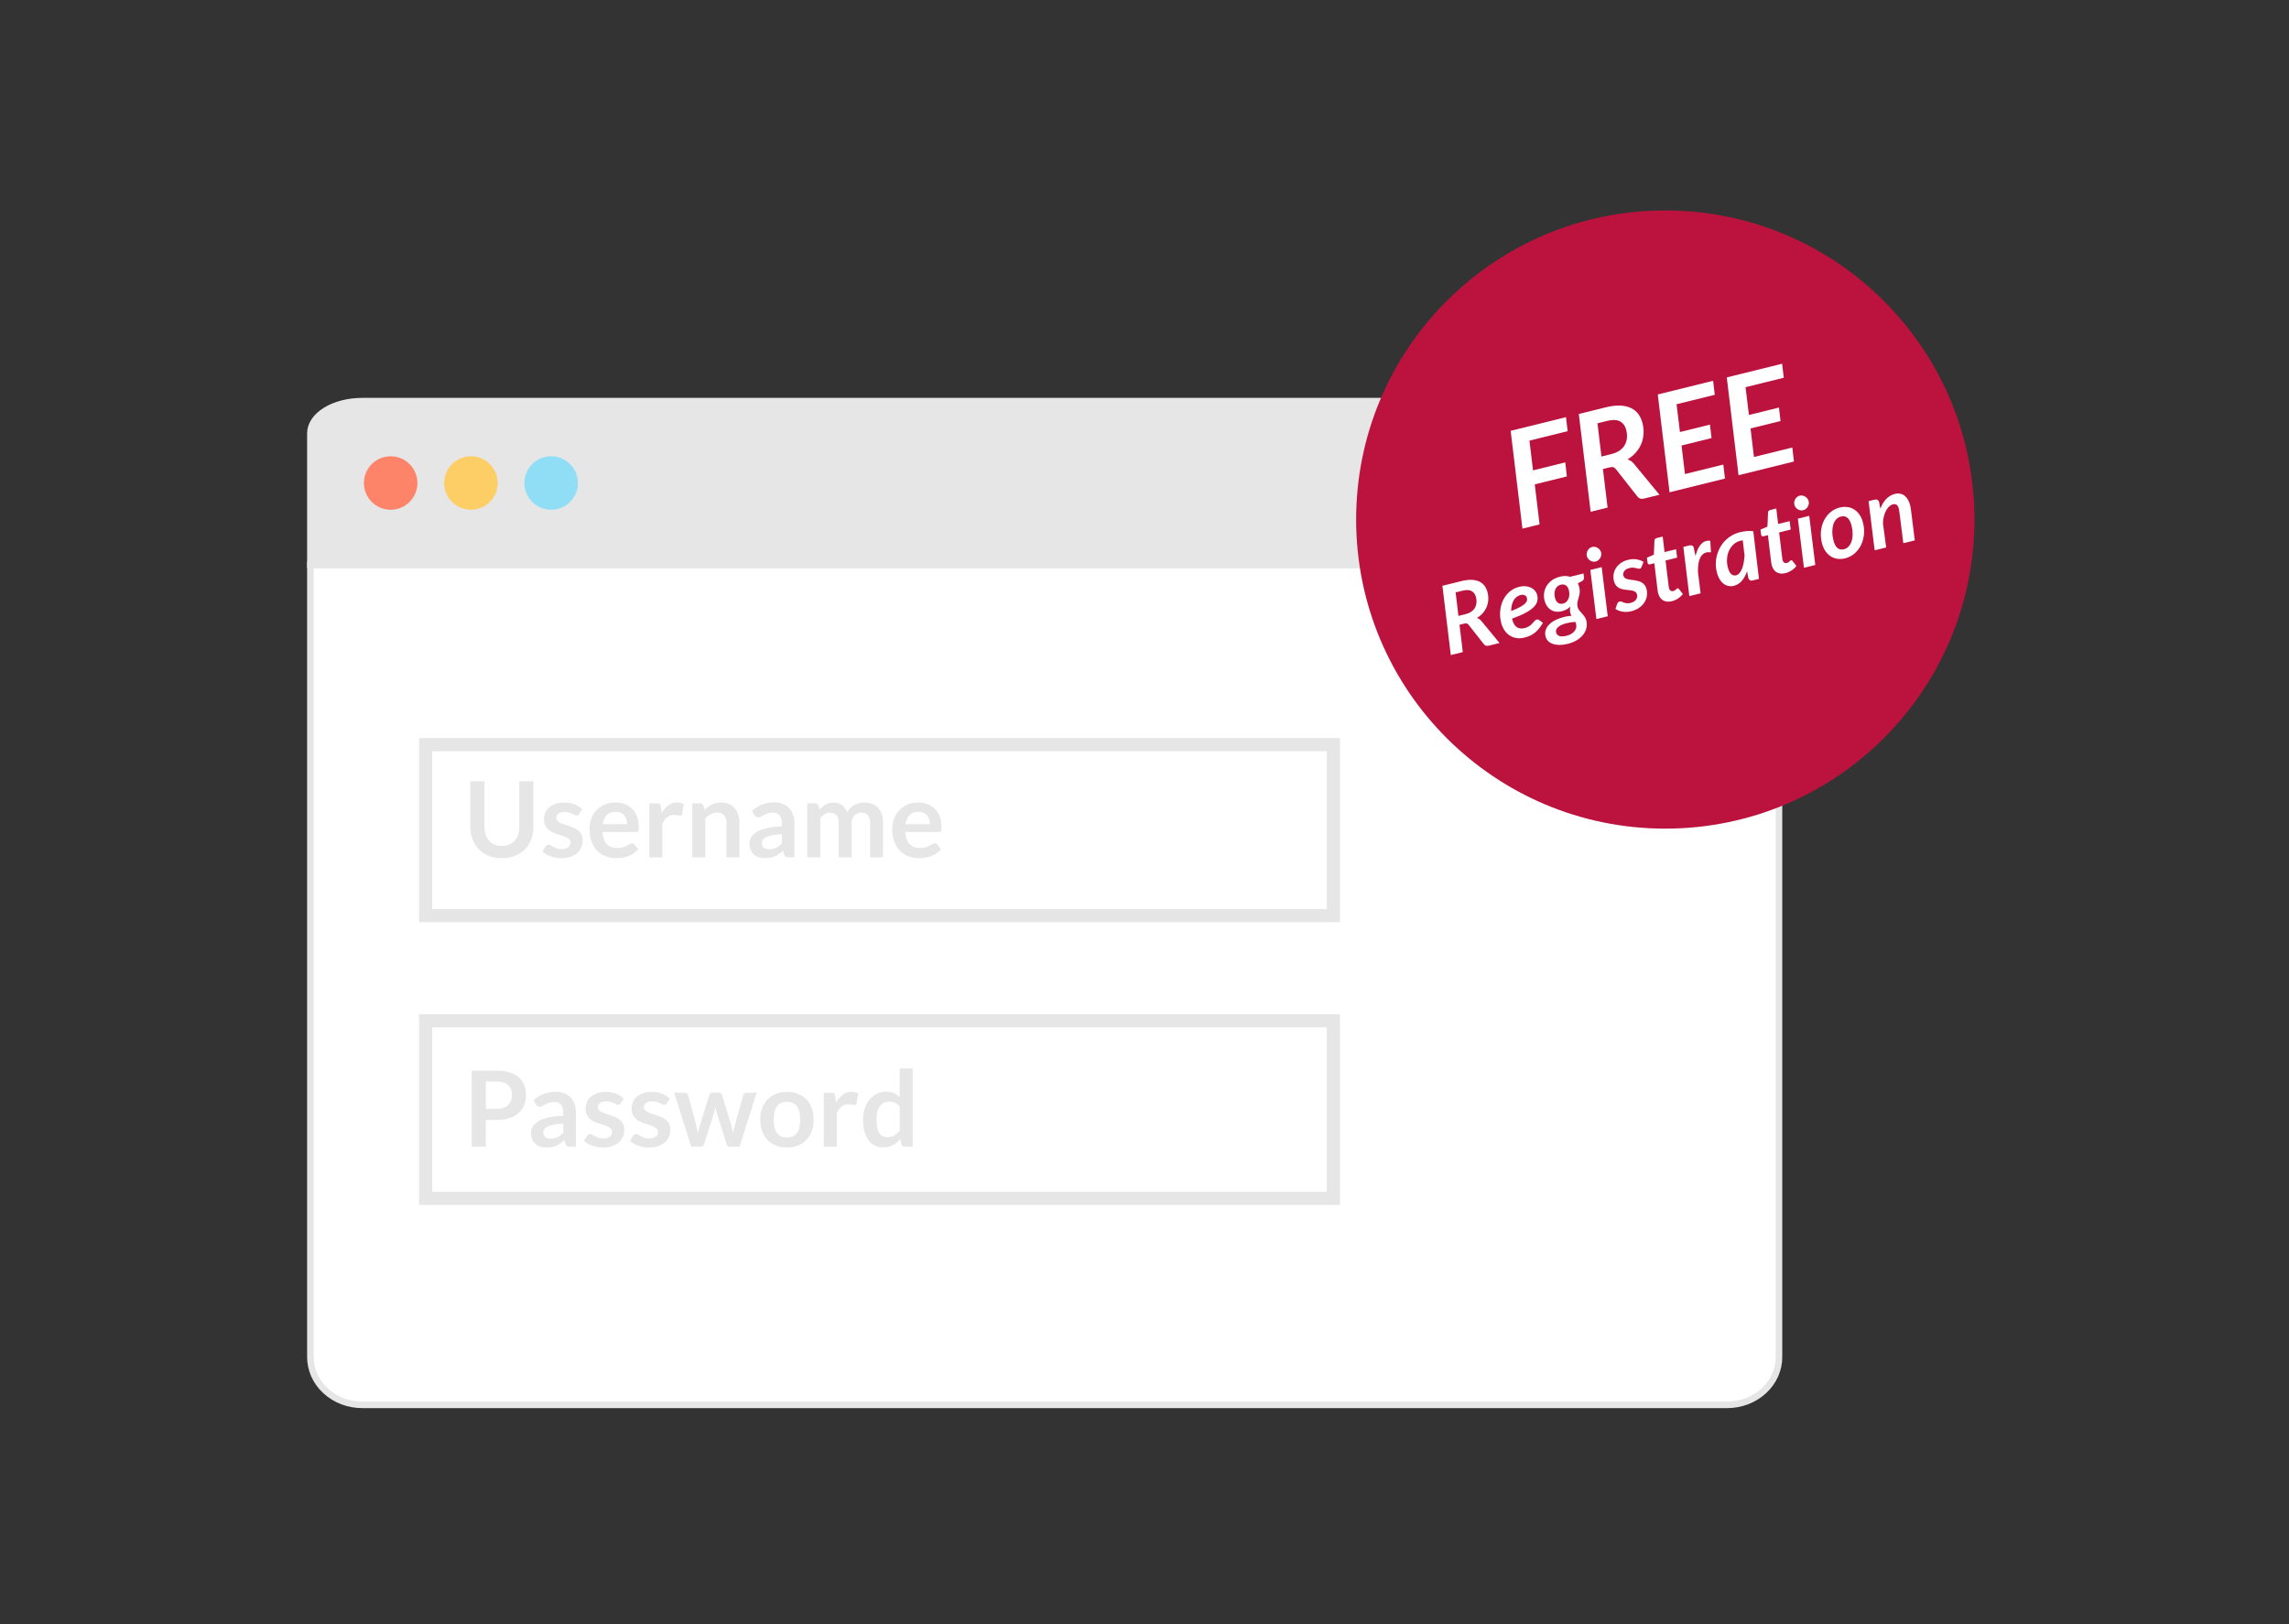
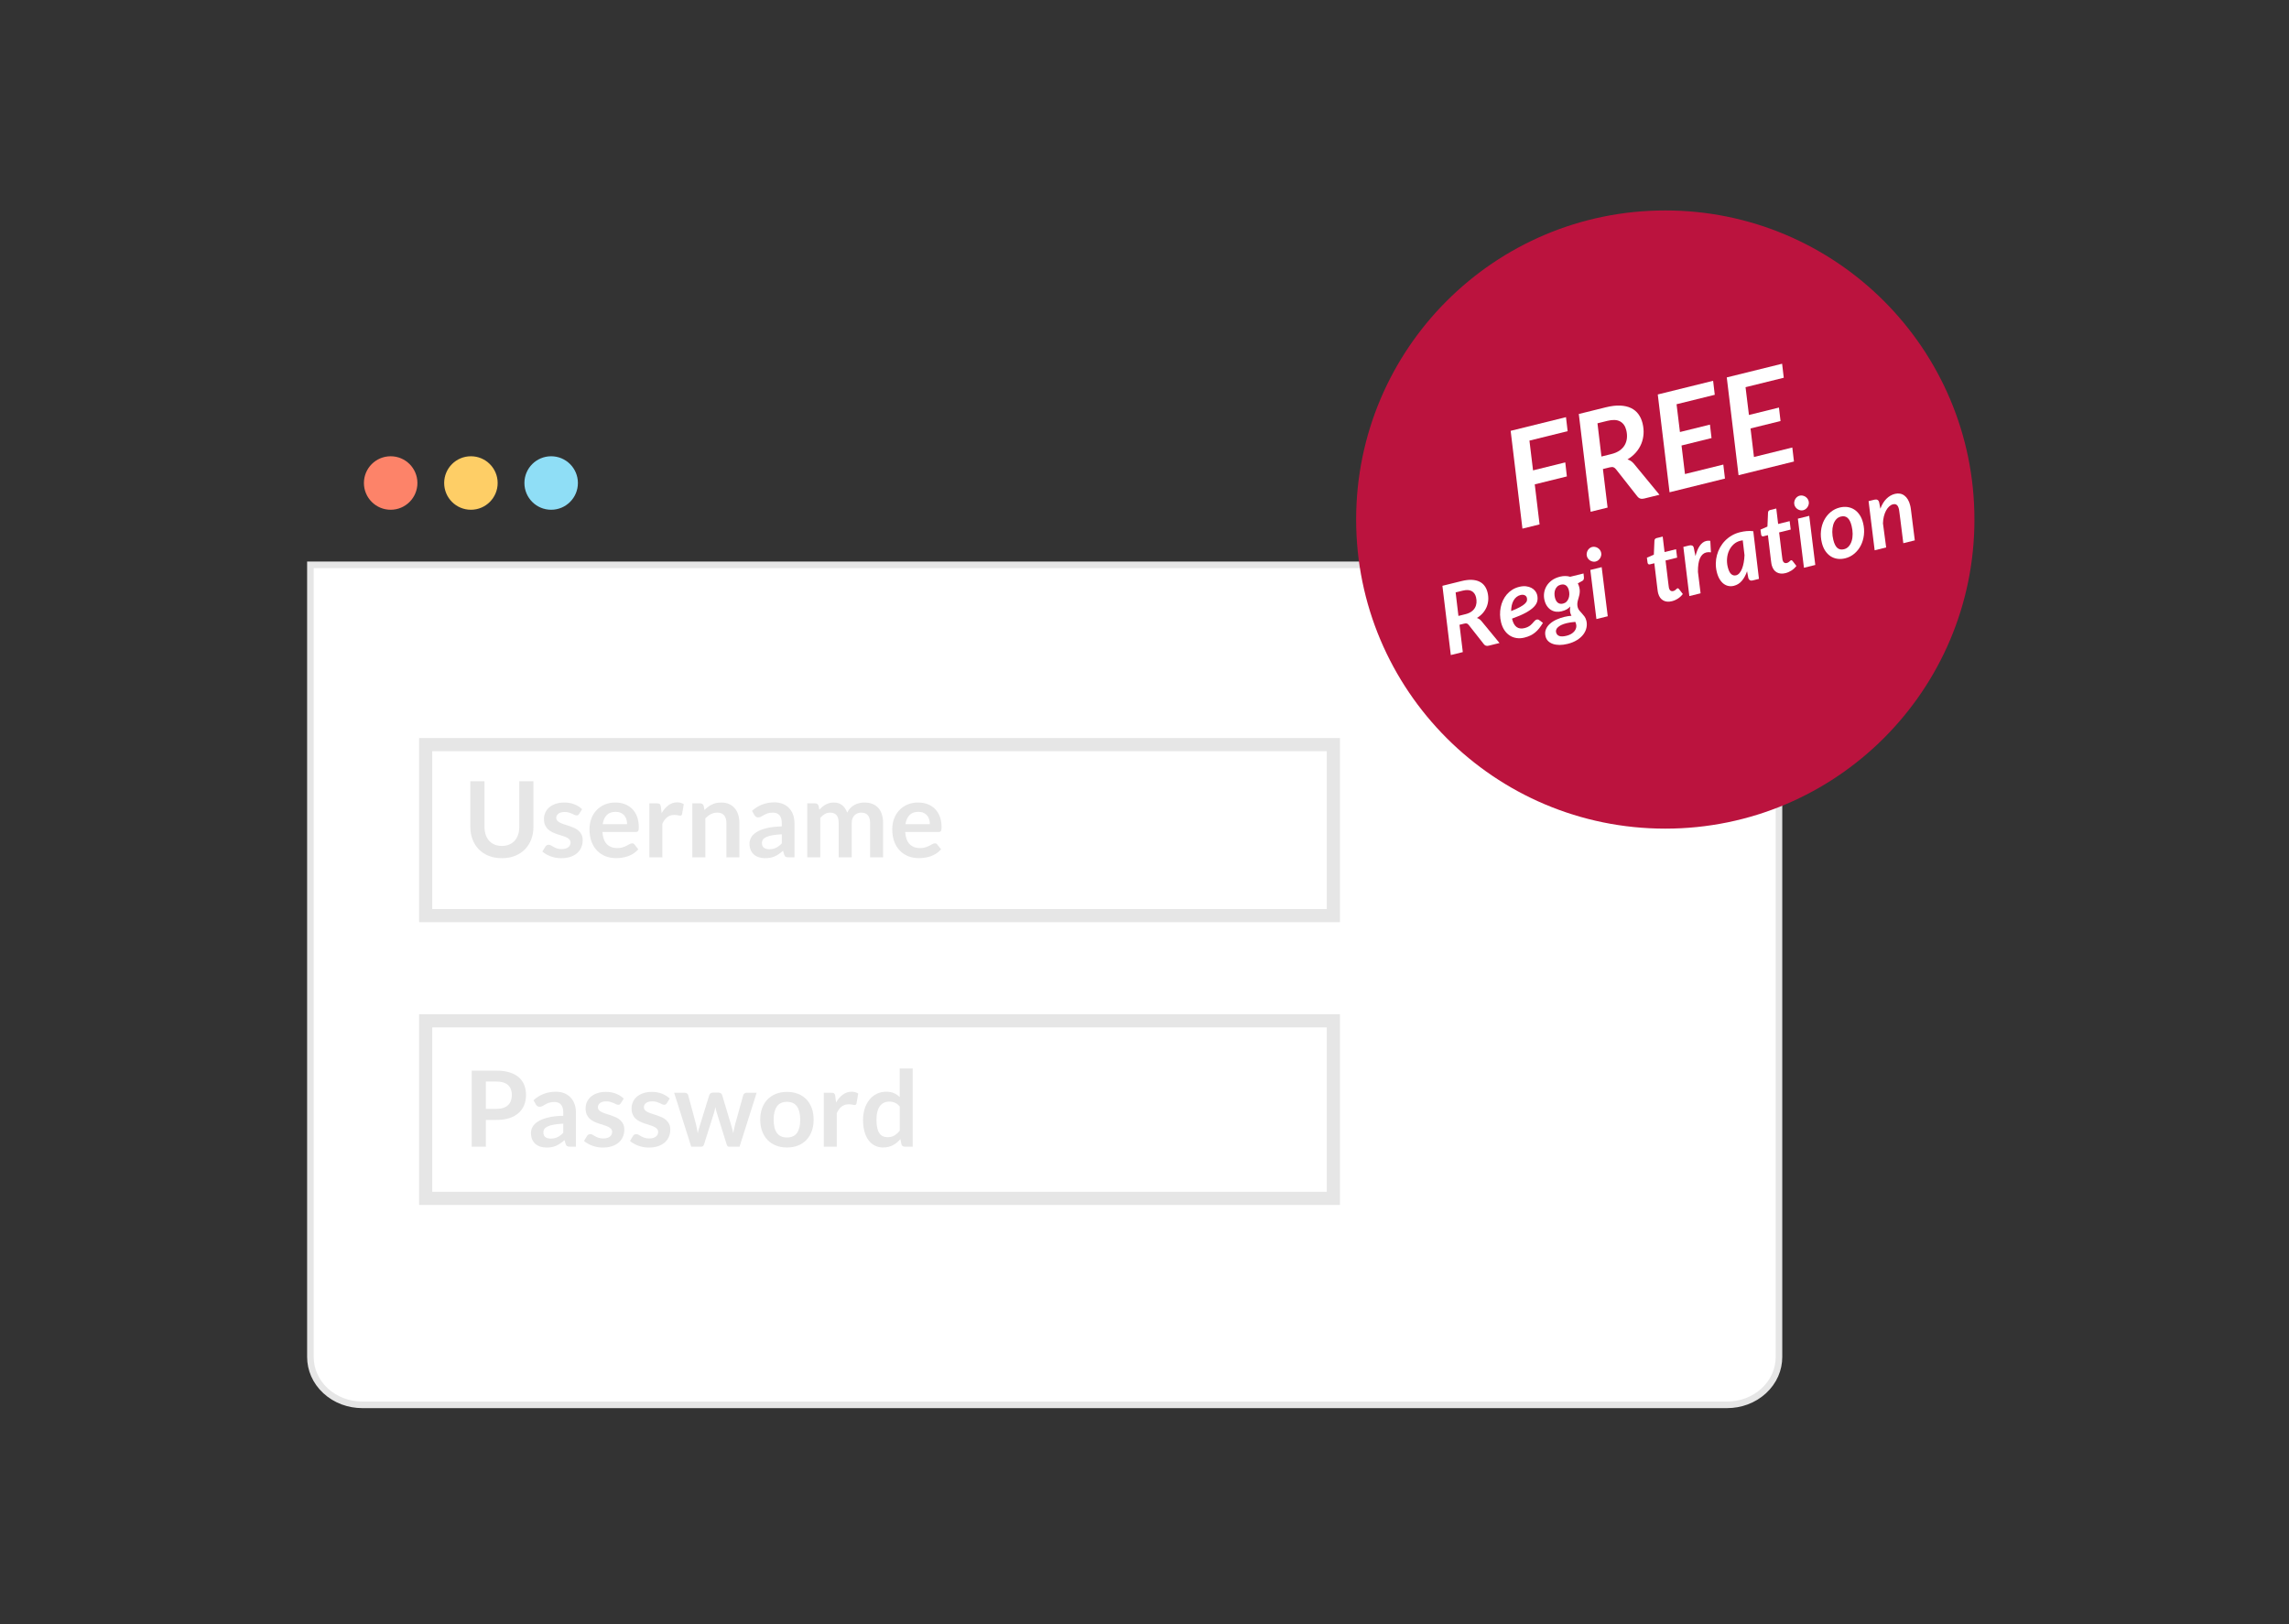
<svg xmlns="http://www.w3.org/2000/svg" width="100%" height="100%" viewBox="0 0 348 247" version="1.1" xml:space="preserve" style="fill-rule:evenodd;clip-rule:evenodd;stroke-miterlimit:10;">
  <rect x="0" y="0" width="348" height="247" fill="#333333" stroke="none" />
  <g id="Layer 1">
    <path d="M270.46,206.344c0,1.86 -0.77,3.723 -2.309,5.141c-1.539,1.42 -3.555,2.13 -5.571,2.13l-207.508,0c-2.016,0 -4.032,-0.71 -5.571,-2.13c-1.539,-1.418 -2.309,-3.281 -2.309,-5.141l0,-120.455l223.268,0l0,120.455Z" style="fill:#fff;fill-rule:nonzero;stroke-width:1px;stroke:#e6e6e6;" />
-     <path d="M270.46,85.888l-223.268,0l0,-20.008c0,-1.248 0.77,-2.497 2.309,-3.45c1.539,-0.953 3.555,-1.43 5.571,-1.43l207.508,0c2.016,0 4.032,0.477 5.571,1.43c1.539,0.953 2.309,2.202 2.309,3.45l0,20.008Z" style="fill:#e6e6e6;fill-rule:nonzero;stroke-width:1px;stroke:#e6e6e6;" />
    <path d="M63.46,73.445c0,2.245 -1.82,4.067 -4.067,4.067c-2.246,0 -4.066,-1.822 -4.066,-4.067c0,-2.246 1.82,-4.067 4.066,-4.067c2.247,0 4.067,1.821 4.067,4.067" style="fill:#fd8369;fill-rule:nonzero;" />
    <path d="M75.66,73.445c0,2.245 -1.82,4.067 -4.067,4.067c-2.246,0 -4.066,-1.822 -4.066,-4.067c0,-2.246 1.82,-4.067 4.066,-4.067c2.247,0 4.067,1.821 4.067,4.067" style="fill:#fece66;fill-rule:nonzero;" />
    <path d="M87.86,73.445c0,2.245 -1.82,4.067 -4.067,4.067c-2.246,0 -4.066,-1.822 -4.066,-4.067c0,-2.246 1.82,-4.067 4.066,-4.067c2.247,0 4.067,1.821 4.067,4.067" style="fill:#8fdef6;fill-rule:nonzero;" />
    <path d="M300.176,79c0,25.957 -21.043,47 -47,47c-25.957,0 -47,-21.043 -47,-47c0,-25.957 21.043,-47 47,-47c25.957,0 47,21.043 47,47" style="fill:#bb133e;fill-rule:nonzero;" />
    <path d="M221.302,90.079l0.426,3.577l1.06,-0.263c0.368,-0.09 0.672,-0.221 0.912,-0.393c0.241,-0.172 0.423,-0.372 0.549,-0.602c0.126,-0.227 0.2,-0.478 0.224,-0.748c0.022,-0.271 -0.001,-0.55 -0.071,-0.838c-0.11,-0.442 -0.333,-0.755 -0.668,-0.937c-0.335,-0.182 -0.787,-0.202 -1.358,-0.062l-1.074,0.266ZM221.89,95.004l0.502,4.151l-1.824,0.451l-1.277,-10.53l2.906,-0.719c0.587,-0.145 1.108,-0.207 1.558,-0.187c0.45,0.022 0.838,0.111 1.162,0.269c0.323,0.157 0.588,0.375 0.791,0.655c0.205,0.28 0.352,0.605 0.445,0.978c0.098,0.396 0.133,0.78 0.11,1.154c-0.025,0.374 -0.107,0.728 -0.244,1.062c-0.139,0.334 -0.331,0.644 -0.58,0.931c-0.25,0.287 -0.551,0.536 -0.904,0.748c0.126,0.039 0.245,0.095 0.357,0.167c0.113,0.073 0.219,0.167 0.317,0.282l2.765,3.359l-1.647,0.407c-0.156,0.039 -0.293,0.039 -0.416,0.001c-0.121,-0.038 -0.222,-0.109 -0.302,-0.213l-2.319,-2.945c-0.087,-0.109 -0.178,-0.179 -0.274,-0.213c-0.097,-0.035 -0.232,-0.03 -0.405,0.014l-0.721,0.178Z" style="fill:#fff;fill-rule:nonzero;" />
    <path d="M231.173,90.474c-0.236,0.058 -0.443,0.16 -0.623,0.308c-0.178,0.145 -0.327,0.327 -0.447,0.541c-0.119,0.213 -0.209,0.459 -0.27,0.729c-0.059,0.273 -0.09,0.563 -0.088,0.866c0.564,-0.223 1.012,-0.425 1.344,-0.61c0.333,-0.181 0.584,-0.354 0.75,-0.515c0.168,-0.16 0.268,-0.313 0.301,-0.457c0.031,-0.142 0.029,-0.287 -0.006,-0.432c-0.018,-0.072 -0.051,-0.141 -0.1,-0.209c-0.05,-0.068 -0.113,-0.123 -0.193,-0.166c-0.077,-0.043 -0.172,-0.073 -0.283,-0.088c-0.112,-0.014 -0.239,-0.004 -0.385,0.032M233.694,90.449c0.081,0.325 0.088,0.636 0.026,0.937c-0.065,0.3 -0.236,0.598 -0.52,0.893c-0.281,0.294 -0.69,0.589 -1.224,0.883c-0.535,0.294 -1.235,0.596 -2.099,0.905l0.023,0.092c0.282,1.138 0.906,1.589 1.872,1.35c0.212,-0.053 0.392,-0.119 0.54,-0.198c0.148,-0.078 0.275,-0.162 0.381,-0.248c0.107,-0.086 0.199,-0.176 0.279,-0.271c0.078,-0.094 0.152,-0.18 0.221,-0.256c0.068,-0.079 0.137,-0.147 0.207,-0.207c0.072,-0.059 0.152,-0.1 0.247,-0.124c0.057,-0.014 0.116,-0.016 0.179,-0.004c0.064,0.012 0.12,0.04 0.171,0.083l0.578,0.427c-0.188,0.312 -0.38,0.59 -0.574,0.834c-0.195,0.243 -0.402,0.457 -0.623,0.636c-0.221,0.181 -0.463,0.334 -0.726,0.46c-0.264,0.125 -0.561,0.229 -0.891,0.311c-0.424,0.105 -0.826,0.127 -1.205,0.068c-0.38,-0.058 -0.725,-0.188 -1.034,-0.389c-0.31,-0.201 -0.578,-0.471 -0.804,-0.806c-0.225,-0.337 -0.395,-0.734 -0.508,-1.192c-0.094,-0.382 -0.145,-0.766 -0.154,-1.155c-0.008,-0.387 0.024,-0.766 0.099,-1.134c0.074,-0.368 0.189,-0.72 0.346,-1.053c0.158,-0.335 0.355,-0.637 0.589,-0.911c0.235,-0.273 0.509,-0.509 0.823,-0.707c0.314,-0.197 0.666,-0.344 1.057,-0.439c0.383,-0.096 0.728,-0.123 1.041,-0.086c0.312,0.038 0.584,0.119 0.818,0.244c0.233,0.124 0.422,0.281 0.569,0.469c0.148,0.188 0.246,0.384 0.296,0.587" style="fill:#fff;fill-rule:nonzero;" />
    <path d="M239.623,94.925c-0.017,-0.065 -0.036,-0.13 -0.06,-0.191c-0.022,-0.063 -0.045,-0.121 -0.068,-0.175c-0.266,0.021 -0.507,0.048 -0.727,0.082c-0.218,0.035 -0.422,0.074 -0.611,0.121c-0.32,0.08 -0.588,0.174 -0.804,0.281c-0.215,0.109 -0.387,0.224 -0.513,0.346c-0.13,0.121 -0.212,0.247 -0.252,0.377c-0.041,0.13 -0.046,0.258 -0.014,0.385c0.07,0.283 0.236,0.47 0.498,0.56c0.262,0.09 0.629,0.076 1.101,-0.04c0.264,-0.065 0.496,-0.157 0.696,-0.276c0.2,-0.121 0.364,-0.258 0.49,-0.414c0.127,-0.157 0.213,-0.327 0.261,-0.508c0.048,-0.182 0.049,-0.364 0.003,-0.548M237.639,91.778c0.21,-0.053 0.383,-0.148 0.52,-0.287c0.135,-0.137 0.238,-0.301 0.311,-0.489c0.07,-0.187 0.109,-0.389 0.117,-0.602c0.006,-0.214 -0.016,-0.425 -0.067,-0.633c-0.087,-0.353 -0.238,-0.604 -0.448,-0.751c-0.212,-0.149 -0.475,-0.183 -0.792,-0.105c-0.21,0.052 -0.387,0.144 -0.523,0.276c-0.138,0.132 -0.242,0.287 -0.313,0.467c-0.07,0.18 -0.108,0.375 -0.113,0.586c-0.006,0.212 0.018,0.424 0.07,0.635c0.09,0.363 0.242,0.624 0.452,0.781c0.213,0.159 0.474,0.199 0.785,0.122M240.103,89.309c0.052,0.217 0.077,0.417 0.072,0.599c-0.004,0.185 -0.023,0.358 -0.055,0.522c-0.032,0.162 -0.072,0.318 -0.12,0.468c-0.047,0.149 -0.09,0.299 -0.127,0.452c-0.038,0.152 -0.061,0.306 -0.069,0.467c-0.008,0.159 0.01,0.329 0.053,0.507c0.048,0.194 0.132,0.362 0.252,0.504c0.12,0.143 0.249,0.287 0.386,0.434c0.136,0.146 0.268,0.306 0.397,0.479c0.126,0.174 0.222,0.388 0.286,0.642c0.088,0.358 0.09,0.719 0.011,1.081c-0.081,0.362 -0.242,0.702 -0.482,1.02c-0.242,0.317 -0.564,0.6 -0.962,0.848c-0.398,0.248 -0.87,0.441 -1.417,0.575c-0.447,0.111 -0.861,0.164 -1.238,0.162c-0.38,-0.004 -0.715,-0.058 -1.008,-0.161c-0.293,-0.102 -0.534,-0.249 -0.724,-0.439c-0.19,-0.191 -0.317,-0.421 -0.383,-0.69c-0.1,-0.4 -0.082,-0.762 0.054,-1.085c0.135,-0.324 0.341,-0.608 0.62,-0.855c0.279,-0.247 0.608,-0.456 0.989,-0.628c0.38,-0.171 0.767,-0.306 1.165,-0.403c0.192,-0.048 0.382,-0.086 0.57,-0.115c0.189,-0.03 0.369,-0.05 0.541,-0.063c-0.038,-0.07 -0.072,-0.142 -0.102,-0.214c-0.031,-0.072 -0.056,-0.151 -0.078,-0.236c-0.067,-0.274 -0.066,-0.594 0.003,-0.961c-0.149,0.167 -0.328,0.31 -0.538,0.433c-0.21,0.122 -0.475,0.222 -0.796,0.301c-0.272,0.068 -0.544,0.088 -0.813,0.06c-0.27,-0.028 -0.522,-0.111 -0.756,-0.249c-0.234,-0.137 -0.44,-0.33 -0.619,-0.578c-0.179,-0.248 -0.315,-0.557 -0.404,-0.924c-0.088,-0.354 -0.108,-0.715 -0.059,-1.084c0.049,-0.369 0.17,-0.72 0.363,-1.05c0.194,-0.33 0.461,-0.623 0.803,-0.878c0.342,-0.254 0.766,-0.443 1.269,-0.568c0.269,-0.067 0.533,-0.098 0.791,-0.094c0.258,0.003 0.504,0.041 0.737,0.113l2.029,-0.501l0.062,0.585c0.008,0.118 -0.003,0.223 -0.038,0.317c-0.034,0.094 -0.1,0.168 -0.197,0.22l-0.692,0.382c0.047,0.089 0.088,0.183 0.126,0.284c0.037,0.1 0.069,0.208 0.098,0.321" style="fill:#fff;fill-rule:nonzero;" />
    <path d="M243.505,86.239l0.924,7.468l-1.725,0.426l-0.924,-7.467l1.725,-0.427ZM243.421,84.017c0.038,0.151 0.041,0.3 0.01,0.448c-0.031,0.148 -0.085,0.283 -0.162,0.408c-0.076,0.124 -0.174,0.231 -0.291,0.323c-0.118,0.091 -0.246,0.155 -0.389,0.189c-0.137,0.035 -0.276,0.038 -0.42,0.011c-0.144,-0.027 -0.279,-0.078 -0.402,-0.152c-0.123,-0.074 -0.231,-0.17 -0.323,-0.288c-0.091,-0.117 -0.155,-0.251 -0.193,-0.402c-0.037,-0.151 -0.042,-0.302 -0.015,-0.454c0.029,-0.152 0.08,-0.291 0.152,-0.417c0.074,-0.126 0.169,-0.234 0.285,-0.324c0.114,-0.092 0.24,-0.154 0.377,-0.187c0.141,-0.036 0.285,-0.039 0.432,-0.014c0.146,0.026 0.283,0.077 0.408,0.15c0.125,0.075 0.236,0.172 0.332,0.293c0.095,0.122 0.162,0.261 0.199,0.416" style="fill:#fff;fill-rule:nonzero;" />
-     <path d="M249.576,86.186c-0.033,0.088 -0.07,0.153 -0.109,0.196c-0.039,0.042 -0.098,0.073 -0.172,0.091c-0.08,0.02 -0.169,0.017 -0.266,-0.01c-0.096,-0.026 -0.207,-0.054 -0.332,-0.087c-0.125,-0.031 -0.266,-0.052 -0.422,-0.064c-0.154,-0.012 -0.334,0.008 -0.537,0.058c-0.371,0.091 -0.636,0.246 -0.793,0.462c-0.156,0.216 -0.203,0.45 -0.141,0.699c0.036,0.146 0.108,0.259 0.215,0.341c0.108,0.081 0.237,0.143 0.387,0.186c0.15,0.042 0.318,0.074 0.504,0.096c0.186,0.021 0.377,0.047 0.574,0.076c0.197,0.028 0.392,0.068 0.584,0.117c0.192,0.051 0.37,0.125 0.535,0.225c0.164,0.099 0.311,0.232 0.44,0.397c0.129,0.166 0.224,0.378 0.289,0.638c0.086,0.349 0.099,0.698 0.037,1.049c-0.061,0.349 -0.191,0.676 -0.392,0.977c-0.2,0.302 -0.465,0.568 -0.799,0.798c-0.334,0.23 -0.727,0.401 -1.179,0.513c-0.232,0.057 -0.46,0.089 -0.685,0.097c-0.224,0.009 -0.441,-0.004 -0.65,-0.038c-0.209,-0.033 -0.402,-0.085 -0.582,-0.156c-0.18,-0.07 -0.34,-0.155 -0.481,-0.256l0.26,-0.769c0.033,-0.093 0.08,-0.17 0.143,-0.231c0.062,-0.06 0.142,-0.102 0.242,-0.127c0.099,-0.024 0.195,-0.015 0.291,0.026c0.096,0.041 0.207,0.086 0.333,0.132c0.126,0.045 0.273,0.081 0.442,0.104c0.168,0.023 0.372,0.006 0.613,-0.054c0.192,-0.048 0.358,-0.116 0.493,-0.205c0.137,-0.089 0.243,-0.19 0.322,-0.304c0.079,-0.115 0.131,-0.238 0.152,-0.369c0.024,-0.129 0.019,-0.261 -0.013,-0.392c-0.04,-0.16 -0.114,-0.284 -0.22,-0.371c-0.106,-0.086 -0.235,-0.151 -0.39,-0.196c-0.154,-0.045 -0.322,-0.075 -0.505,-0.092c-0.186,-0.017 -0.374,-0.036 -0.567,-0.059c-0.193,-0.022 -0.384,-0.056 -0.572,-0.099c-0.188,-0.043 -0.365,-0.113 -0.531,-0.21c-0.166,-0.096 -0.313,-0.227 -0.44,-0.393c-0.127,-0.166 -0.223,-0.384 -0.289,-0.652c-0.078,-0.322 -0.095,-0.648 -0.047,-0.983c0.047,-0.334 0.16,-0.646 0.341,-0.939c0.181,-0.293 0.427,-0.552 0.737,-0.779c0.313,-0.227 0.692,-0.395 1.139,-0.506c0.462,-0.114 0.891,-0.137 1.285,-0.067c0.395,0.069 0.746,0.197 1.051,0.381l-0.295,0.749Z" style="fill:#fff;fill-rule:nonzero;" />
    <path d="M252.101,90.242c-0.008,-0.033 -0.018,-0.072 -0.029,-0.117c-0.011,-0.044 -0.024,-0.112 -0.039,-0.199c-0.014,-0.09 -0.032,-0.208 -0.049,-0.356c-0.02,-0.148 -0.043,-0.338 -0.07,-0.571l-0.403,-3.352l-0.685,0.169c-0.08,0.021 -0.151,0.012 -0.212,-0.025c-0.062,-0.037 -0.105,-0.106 -0.13,-0.205c0,-0.004 -0.002,-0.014 -0.002,-0.03c-0.002,-0.013 -0.006,-0.046 -0.014,-0.097c-0.008,-0.051 -0.017,-0.127 -0.03,-0.229c-0.013,-0.101 -0.032,-0.244 -0.058,-0.427l1.057,-0.464l0.09,-2.123c0.004,-0.101 0.035,-0.186 0.09,-0.255c0.056,-0.069 0.133,-0.115 0.232,-0.139l0.934,-0.231l0.281,2.352l1.752,-0.433l0.16,1.281l-1.76,0.435l0.393,3.256c0.023,0.198 0.044,0.356 0.059,0.473c0.017,0.115 0.03,0.206 0.038,0.271c0.008,0.066 0.015,0.112 0.019,0.137c0.004,0.027 0.007,0.046 0.009,0.055c0.045,0.179 0.123,0.309 0.236,0.392c0.113,0.082 0.25,0.103 0.41,0.063c0.098,-0.024 0.18,-0.058 0.244,-0.102c0.065,-0.043 0.12,-0.085 0.165,-0.126c0.044,-0.041 0.083,-0.079 0.117,-0.115c0.033,-0.036 0.07,-0.059 0.107,-0.068c0.052,-0.013 0.096,-0.01 0.133,0.009c0.037,0.017 0.074,0.05 0.111,0.096l0.584,0.755c-0.207,0.276 -0.455,0.508 -0.744,0.694c-0.289,0.187 -0.594,0.32 -0.914,0.4c-0.514,0.127 -0.954,0.087 -1.322,-0.117c-0.368,-0.203 -0.621,-0.556 -0.76,-1.057" style="fill:#fff;fill-rule:nonzero;" />
    <path d="M256.833,90.64l-0.91,-7.478l0.883,-0.218c0.17,-0.042 0.318,-0.039 0.445,0.009c0.127,0.049 0.211,0.157 0.252,0.321c0.008,0.033 0.019,0.09 0.035,0.172c0.015,0.082 0.041,0.208 0.078,0.381c0.039,0.173 0.088,0.417 0.153,0.732c0.155,-0.644 0.371,-1.165 0.648,-1.564c0.275,-0.398 0.605,-0.644 0.986,-0.739c0.194,-0.047 0.401,-0.054 0.619,-0.017l0.094,1.747c-0.26,-0.041 -0.496,-0.035 -0.708,0.016c-0.419,0.104 -0.737,0.396 -0.954,0.874c-0.217,0.48 -0.32,1.169 -0.312,2.074l0.402,3.267l-1.711,0.423Z" style="fill:#fff;fill-rule:nonzero;" />
    <path d="M263.937,87.48c0.192,-0.047 0.365,-0.16 0.52,-0.338c0.153,-0.178 0.283,-0.404 0.39,-0.678c0.108,-0.274 0.194,-0.587 0.256,-0.937c0.063,-0.351 0.102,-0.721 0.117,-1.109l-0.267,-2.258c-0.13,0.016 -0.25,0.039 -0.358,0.065c-0.392,0.097 -0.732,0.276 -1.023,0.538c-0.289,0.262 -0.52,0.574 -0.69,0.94c-0.17,0.364 -0.275,0.764 -0.314,1.202c-0.039,0.437 -0.004,0.88 0.107,1.327c0.125,0.509 0.298,0.861 0.516,1.058c0.219,0.196 0.467,0.259 0.746,0.19M267.416,88.023l-0.918,0.228c-0.213,0.051 -0.373,0.04 -0.483,-0.039c-0.109,-0.078 -0.183,-0.192 -0.221,-0.343l-0.187,-1.004c-0.197,0.579 -0.46,1.062 -0.789,1.452c-0.328,0.388 -0.735,0.642 -1.215,0.761c-0.273,0.068 -0.542,0.076 -0.807,0.027c-0.264,-0.049 -0.511,-0.159 -0.742,-0.33c-0.229,-0.171 -0.434,-0.405 -0.615,-0.703c-0.182,-0.297 -0.326,-0.663 -0.434,-1.097c-0.106,-0.433 -0.156,-0.868 -0.149,-1.306c0.007,-0.436 0.065,-0.859 0.177,-1.269c0.111,-0.41 0.271,-0.801 0.478,-1.173c0.209,-0.371 0.461,-0.709 0.76,-1.013c0.297,-0.303 0.635,-0.565 1.013,-0.787c0.378,-0.22 0.793,-0.386 1.245,-0.498c0.326,-0.081 0.658,-0.138 0.996,-0.172c0.34,-0.034 0.682,-0.028 1.027,0.016l0.864,7.25Z" style="fill:#fff;fill-rule:nonzero;" />
    <path d="M269.369,85.973c-0.008,-0.032 -0.018,-0.072 -0.029,-0.117c-0.011,-0.043 -0.024,-0.111 -0.038,-0.2c-0.015,-0.09 -0.033,-0.206 -0.05,-0.355c-0.02,-0.148 -0.043,-0.338 -0.07,-0.571l-0.403,-3.352l-0.683,0.17c-0.081,0.02 -0.153,0.011 -0.213,-0.026c-0.063,-0.037 -0.106,-0.106 -0.131,-0.204c0,-0.005 -0.002,-0.016 -0.002,-0.031c-0.002,-0.013 -0.006,-0.046 -0.014,-0.096c-0.008,-0.052 -0.017,-0.127 -0.03,-0.23c-0.013,-0.101 -0.032,-0.244 -0.058,-0.427l1.057,-0.464l0.09,-2.122c0.005,-0.102 0.035,-0.187 0.09,-0.255c0.056,-0.07 0.133,-0.116 0.232,-0.14l0.934,-0.23l0.281,2.351l1.752,-0.432l0.16,1.28l-1.76,0.435l0.393,3.256c0.023,0.199 0.044,0.357 0.06,0.473c0.016,0.116 0.029,0.207 0.037,0.271c0.008,0.066 0.015,0.112 0.019,0.138c0.004,0.026 0.007,0.046 0.009,0.054c0.045,0.179 0.123,0.31 0.236,0.392c0.113,0.082 0.25,0.104 0.41,0.064c0.098,-0.025 0.18,-0.058 0.244,-0.102c0.065,-0.044 0.12,-0.086 0.165,-0.126c0.044,-0.042 0.083,-0.08 0.117,-0.116c0.033,-0.036 0.07,-0.059 0.107,-0.067c0.053,-0.014 0.096,-0.01 0.133,0.008c0.037,0.018 0.074,0.05 0.111,0.096l0.584,0.756c-0.207,0.276 -0.455,0.507 -0.744,0.694c-0.289,0.186 -0.594,0.319 -0.914,0.399c-0.514,0.127 -0.954,0.088 -1.322,-0.116c-0.367,-0.204 -0.621,-0.557 -0.76,-1.058" style="fill:#fff;fill-rule:nonzero;" />
    <path d="M275.058,78.438l0.924,7.468l-1.725,0.426l-0.924,-7.467l1.725,-0.427ZM274.974,76.216c0.037,0.151 0.04,0.3 0.01,0.448c-0.031,0.148 -0.086,0.283 -0.162,0.408c-0.076,0.124 -0.174,0.231 -0.291,0.323c-0.118,0.091 -0.246,0.154 -0.389,0.189c-0.137,0.035 -0.277,0.038 -0.42,0.011c-0.144,-0.027 -0.279,-0.078 -0.402,-0.152c-0.123,-0.074 -0.231,-0.17 -0.323,-0.288c-0.091,-0.117 -0.156,-0.251 -0.193,-0.403c-0.037,-0.15 -0.043,-0.301 -0.016,-0.454c0.03,-0.151 0.081,-0.29 0.153,-0.416c0.074,-0.126 0.168,-0.234 0.283,-0.324c0.115,-0.092 0.242,-0.154 0.379,-0.187c0.141,-0.036 0.285,-0.039 0.432,-0.014c0.145,0.026 0.281,0.076 0.408,0.15c0.125,0.075 0.236,0.172 0.332,0.293c0.094,0.122 0.161,0.261 0.199,0.416" style="fill:#fff;fill-rule:nonzero;" />
    <path d="M280.348,83.514c0.292,-0.072 0.535,-0.221 0.729,-0.447c0.194,-0.225 0.34,-0.499 0.439,-0.821c0.098,-0.322 0.145,-0.679 0.144,-1.074c-0.003,-0.394 -0.055,-0.797 -0.157,-1.207c-0.145,-0.589 -0.352,-0.997 -0.621,-1.225c-0.269,-0.23 -0.607,-0.294 -1.012,-0.194c-0.293,0.072 -0.537,0.22 -0.73,0.444c-0.195,0.223 -0.34,0.497 -0.436,0.82c-0.094,0.323 -0.14,0.683 -0.138,1.076c0.003,0.396 0.054,0.8 0.158,1.214c0.145,0.59 0.352,0.997 0.617,1.224c0.266,0.227 0.602,0.29 1.007,0.19M280.525,84.895c-0.401,0.099 -0.789,0.124 -1.163,0.074c-0.375,-0.05 -0.718,-0.174 -1.031,-0.371c-0.31,-0.199 -0.584,-0.469 -0.818,-0.811c-0.234,-0.341 -0.412,-0.755 -0.531,-1.241c-0.155,-0.627 -0.2,-1.235 -0.133,-1.827c0.065,-0.592 0.223,-1.128 0.471,-1.609c0.249,-0.482 0.576,-0.893 0.982,-1.233c0.406,-0.341 0.87,-0.575 1.394,-0.705c0.399,-0.098 0.788,-0.123 1.163,-0.074c0.375,0.051 0.718,0.174 1.033,0.371c0.313,0.197 0.588,0.467 0.822,0.81c0.235,0.341 0.412,0.755 0.531,1.241c0.155,0.621 0.197,1.227 0.127,1.817c-0.068,0.59 -0.227,1.126 -0.474,1.611c-0.248,0.483 -0.575,0.896 -0.981,1.239c-0.406,0.343 -0.869,0.579 -1.392,0.708" style="fill:#fff;fill-rule:nonzero;" />
    <path d="M285.007,83.674l-0.924,-7.475l0.891,-0.219c0.183,-0.046 0.338,-0.036 0.461,0.028c0.123,0.064 0.209,0.196 0.258,0.394l0.183,0.952c0.233,-0.632 0.541,-1.137 0.923,-1.514c0.382,-0.377 0.811,-0.625 1.286,-0.742c0.27,-0.067 0.526,-0.078 0.768,-0.036c0.244,0.042 0.465,0.137 0.666,0.285c0.203,0.147 0.379,0.347 0.531,0.597c0.152,0.25 0.271,0.551 0.357,0.905c0.024,0.089 0.043,0.18 0.059,0.274c0.015,0.094 0.029,0.192 0.045,0.292l0.598,4.751l-1.747,0.432c-0.103,-0.82 -0.189,-1.515 -0.26,-2.085c-0.072,-0.569 -0.13,-1.044 -0.179,-1.422c-0.049,-0.378 -0.088,-0.675 -0.115,-0.89c-0.03,-0.216 -0.051,-0.379 -0.065,-0.49c-0.015,-0.111 -0.027,-0.185 -0.033,-0.222c-0.006,-0.036 -0.012,-0.065 -0.017,-0.088c-0.078,-0.312 -0.19,-0.523 -0.337,-0.633c-0.148,-0.112 -0.341,-0.137 -0.581,-0.078c-0.194,0.047 -0.381,0.154 -0.56,0.318c-0.18,0.164 -0.338,0.373 -0.476,0.628c-0.136,0.253 -0.246,0.546 -0.33,0.876c-0.083,0.331 -0.131,0.687 -0.14,1.07l0.486,3.66l-1.748,0.432Z" style="fill:#fff;fill-rule:nonzero;" />
    <path d="M238.332,65.561l-5.809,1.437l0.547,4.524l4.901,-1.212l0.242,2.133l-4.881,1.207l0.732,6.088l-2.605,0.644l-1.791,-14.871l8.412,-2.08l0.251,2.13Z" style="fill:#fff;fill-rule:nonzero;" />
    <path d="M242.866,64.367l0.603,5.051l1.497,-0.371c0.518,-0.128 0.948,-0.314 1.286,-0.557c0.34,-0.242 0.597,-0.525 0.776,-0.848c0.178,-0.322 0.282,-0.674 0.316,-1.057c0.033,-0.382 -0.002,-0.777 -0.102,-1.183c-0.154,-0.625 -0.469,-1.066 -0.941,-1.324c-0.473,-0.257 -1.114,-0.285 -1.918,-0.087l-1.517,0.376ZM243.695,71.32l0.709,5.862l-2.576,0.637l-1.801,-14.869l4.102,-1.015c0.832,-0.205 1.566,-0.293 2.201,-0.263c0.637,0.031 1.182,0.156 1.64,0.379c0.458,0.222 0.831,0.531 1.119,0.925c0.288,0.395 0.497,0.855 0.628,1.381c0.136,0.559 0.188,1.102 0.153,1.629c-0.036,0.528 -0.15,1.027 -0.345,1.5c-0.193,0.471 -0.467,0.909 -0.818,1.315c-0.352,0.404 -0.778,0.756 -1.276,1.055c0.178,0.056 0.345,0.134 0.504,0.236c0.16,0.102 0.309,0.235 0.449,0.398l3.905,4.743l-2.326,0.575c-0.219,0.054 -0.416,0.055 -0.588,0.002c-0.171,-0.052 -0.315,-0.154 -0.429,-0.301l-3.272,-4.159c-0.123,-0.153 -0.252,-0.253 -0.388,-0.301c-0.136,-0.047 -0.326,-0.041 -0.573,0.02l-1.018,0.251Z" style="fill:#fff;fill-rule:nonzero;" />
    <path d="M260.447,57.902l0.252,2.129l-5.809,1.436l0.514,4.226l4.563,-1.128l0.24,2.048l-4.561,1.128l0.522,4.34l5.83,-1.441l0.251,2.13l-8.424,2.083l-1.792,-14.871l8.414,-2.08Z" style="fill:#fff;fill-rule:nonzero;" />
    <path d="M270.937,55.309l0.252,2.13l-5.811,1.436l0.516,4.224l4.563,-1.126l0.24,2.048l-4.561,1.128l0.522,4.34l5.83,-1.442l0.25,2.13l-8.424,2.082l-1.791,-14.87l8.414,-2.08Z" style="fill:#fff;fill-rule:nonzero;" />
    <rect x="64.714" y="113.223" width="138" height="26" style="fill:#fff;fill-rule:nonzero;stroke-width:2px;stroke:#e6e6e6;" />
    <rect x="64.714" y="155.223" width="138" height="27" style="fill:#fff;fill-rule:nonzero;stroke-width:2px;stroke:#e6e6e6;" />
    <path d="M76.299,128.629c0.416,0 0.788,-0.069 1.116,-0.208c0.328,-0.139 0.605,-0.333 0.832,-0.584c0.226,-0.251 0.4,-0.555 0.52,-0.912c0.12,-0.358 0.18,-0.757 0.18,-1.2l0,-6.928l2.152,0l0,6.928c0,0.688 -0.111,1.324 -0.332,1.908c-0.221,0.584 -0.54,1.088 -0.956,1.512c-0.416,0.424 -0.92,0.755 -1.512,0.992c-0.592,0.237 -1.259,0.356 -2,0.356c-0.742,0 -1.408,-0.119 -2,-0.356c-0.592,-0.237 -1.095,-0.568 -1.508,-0.992c-0.413,-0.424 -0.731,-0.928 -0.952,-1.512c-0.222,-0.584 -0.332,-1.22 -0.332,-1.908l0,-6.928l2.152,0l0,6.92c0,0.443 0.06,0.843 0.18,1.2c0.12,0.358 0.292,0.663 0.516,0.916c0.224,0.253 0.5,0.449 0.828,0.588c0.328,0.139 0.7,0.208 1.116,0.208" style="fill:#e6e6e6;fill-rule:nonzero;" />
    <path d="M88.051,123.757c-0.054,0.085 -0.109,0.146 -0.168,0.181c-0.059,0.034 -0.134,0.051 -0.224,0.051c-0.096,0 -0.199,-0.026 -0.308,-0.08c-0.11,-0.053 -0.236,-0.113 -0.38,-0.18c-0.144,-0.067 -0.308,-0.126 -0.492,-0.18c-0.184,-0.053 -0.402,-0.08 -0.652,-0.08c-0.39,0 -0.696,0.083 -0.92,0.248c-0.224,0.166 -0.336,0.382 -0.336,0.648c0,0.176 0.057,0.325 0.172,0.444c0.115,0.12 0.266,0.225 0.456,0.316c0.189,0.091 0.404,0.172 0.644,0.244c0.24,0.073 0.485,0.151 0.736,0.237c0.25,0.085 0.496,0.182 0.736,0.291c0.24,0.109 0.454,0.248 0.644,0.416c0.189,0.168 0.341,0.37 0.456,0.604c0.115,0.236 0.172,0.518 0.172,0.848c0,0.395 -0.072,0.759 -0.216,1.093c-0.144,0.333 -0.355,0.621 -0.632,0.863c-0.277,0.243 -0.62,0.432 -1.028,0.568c-0.408,0.136 -0.876,0.204 -1.404,0.204c-0.283,0 -0.559,-0.025 -0.828,-0.076c-0.27,-0.051 -0.528,-0.121 -0.776,-0.212c-0.248,-0.091 -0.478,-0.197 -0.688,-0.32c-0.211,-0.122 -0.396,-0.256 -0.556,-0.399l0.456,-0.753c0.058,-0.09 0.128,-0.16 0.208,-0.207c0.08,-0.049 0.181,-0.073 0.304,-0.073c0.123,0 0.238,0.035 0.348,0.104c0.109,0.07 0.236,0.144 0.38,0.224c0.144,0.08 0.313,0.155 0.508,0.224c0.195,0.069 0.441,0.105 0.74,0.105c0.234,0 0.436,-0.029 0.604,-0.084c0.168,-0.057 0.306,-0.13 0.416,-0.221c0.109,-0.09 0.189,-0.195 0.24,-0.316c0.051,-0.12 0.076,-0.244 0.076,-0.372c0,-0.192 -0.058,-0.349 -0.172,-0.472c-0.115,-0.122 -0.267,-0.229 -0.456,-0.32c-0.189,-0.09 -0.406,-0.172 -0.648,-0.244c-0.243,-0.072 -0.491,-0.15 -0.744,-0.236c-0.253,-0.085 -0.501,-0.185 -0.744,-0.3c-0.243,-0.114 -0.459,-0.26 -0.648,-0.435c-0.19,-0.176 -0.341,-0.393 -0.456,-0.649c-0.115,-0.256 -0.172,-0.565 -0.172,-0.928c0,-0.336 0.066,-0.656 0.2,-0.96c0.133,-0.303 0.329,-0.569 0.588,-0.795c0.258,-0.227 0.581,-0.409 0.968,-0.545c0.387,-0.136 0.833,-0.204 1.34,-0.204c0.565,0 1.08,0.093 1.544,0.28c0.464,0.187 0.85,0.432 1.16,0.736l-0.448,0.712Z" style="fill:#e6e6e6;fill-rule:nonzero;" />
    <path d="M93.602,123.445c-0.576,0 -1.026,0.162 -1.352,0.488c-0.325,0.324 -0.533,0.786 -0.624,1.383l3.712,0c0,-0.256 -0.034,-0.496 -0.104,-0.724c-0.069,-0.226 -0.176,-0.424 -0.32,-0.595c-0.144,-0.171 -0.325,-0.306 -0.544,-0.405c-0.219,-0.098 -0.475,-0.147 -0.768,-0.147M93.562,122.029c0.518,0 0.994,0.082 1.428,0.248c0.435,0.165 0.809,0.406 1.124,0.724c0.316,0.317 0.561,0.707 0.737,1.168c0.176,0.462 0.264,0.988 0.264,1.58c0,0.149 -0.007,0.273 -0.02,0.372c-0.013,0.098 -0.037,0.176 -0.072,0.232c-0.035,0.056 -0.081,0.096 -0.14,0.119c-0.058,0.025 -0.133,0.036 -0.224,0.036l-5.072,0c0.059,0.843 0.286,1.462 0.68,1.857c0.395,0.394 0.918,0.592 1.568,0.592c0.32,0 0.596,-0.037 0.828,-0.113c0.232,-0.074 0.435,-0.157 0.608,-0.248c0.172,-0.09 0.326,-0.172 0.456,-0.248c0.13,-0.074 0.257,-0.111 0.38,-0.111c0.08,0 0.149,0.016 0.208,0.048c0.059,0.031 0.109,0.077 0.152,0.136l0.576,0.719c-0.218,0.256 -0.464,0.471 -0.736,0.645c-0.272,0.173 -0.556,0.311 -0.852,0.416c-0.296,0.103 -0.597,0.177 -0.904,0.22c-0.306,0.043 -0.604,0.064 -0.892,0.064c-0.571,0 -1.101,-0.095 -1.592,-0.284c-0.49,-0.19 -0.917,-0.47 -1.28,-0.84c-0.363,-0.371 -0.648,-0.83 -0.856,-1.376c-0.208,-0.547 -0.312,-1.181 -0.312,-1.9c0,-0.56 0.091,-1.087 0.272,-1.58c0.18,-0.494 0.441,-0.923 0.779,-1.289c0.34,-0.365 0.752,-0.654 1.24,-0.868c0.489,-0.213 1.04,-0.319 1.653,-0.319" style="fill:#e6e6e6;fill-rule:nonzero;" />
    <path d="M98.723,130.365l0,-8.208l1.16,0c0.202,0 0.344,0.037 0.424,0.112c0.08,0.075 0.133,0.202 0.16,0.384l0.12,0.991c0.293,-0.506 0.637,-0.906 1.032,-1.199c0.395,-0.293 0.837,-0.44 1.328,-0.44c0.405,0 0.741,0.093 1.008,0.28l-0.256,1.479c-0.016,0.097 -0.051,0.164 -0.104,0.205c-0.054,0.04 -0.125,0.06 -0.216,0.06c-0.08,0 -0.19,-0.019 -0.328,-0.057c-0.139,-0.037 -0.323,-0.055 -0.552,-0.055c-0.411,0 -0.763,0.113 -1.056,0.34c-0.294,0.226 -0.541,0.558 -0.744,0.996l0,5.112l-1.976,0Z" style="fill:#e6e6e6;fill-rule:nonzero;" />
    <path d="M105.259,130.365l0,-8.208l1.208,0c0.256,0 0.424,0.12 0.504,0.36l0.136,0.648c0.165,-0.171 0.34,-0.325 0.524,-0.464c0.184,-0.139 0.378,-0.259 0.584,-0.36c0.205,-0.101 0.425,-0.179 0.66,-0.232c0.235,-0.054 0.49,-0.08 0.768,-0.08c0.448,0 0.845,0.076 1.192,0.228c0.346,0.152 0.636,0.365 0.868,0.639c0.232,0.276 0.408,0.604 0.528,0.985c0.12,0.381 0.18,0.801 0.18,1.259l0,5.225l-1.976,0l0,-5.225c0,-0.501 -0.116,-0.888 -0.348,-1.164c-0.232,-0.274 -0.58,-0.412 -1.044,-0.412c-0.342,0 -0.661,0.078 -0.96,0.233c-0.299,0.154 -0.581,0.365 -0.848,0.631l0,5.937l-1.976,0Z" style="fill:#e6e6e6;fill-rule:nonzero;" />
    <path d="M116.946,129.133c0.203,0 0.389,-0.019 0.56,-0.056c0.17,-0.037 0.332,-0.093 0.484,-0.168c0.152,-0.075 0.299,-0.167 0.44,-0.276c0.141,-0.109 0.284,-0.238 0.428,-0.388l0,-1.383c-0.576,0.026 -1.058,0.076 -1.444,0.147c-0.386,0.072 -0.697,0.164 -0.932,0.276c-0.235,0.112 -0.401,0.243 -0.5,0.392c-0.098,0.149 -0.148,0.312 -0.148,0.488c0,0.347 0.103,0.595 0.308,0.744c0.205,0.15 0.473,0.224 0.804,0.224M120.786,130.365l-0.888,0c-0.187,0 -0.333,-0.028 -0.44,-0.084c-0.107,-0.056 -0.187,-0.169 -0.24,-0.339l-0.176,-0.584c-0.208,0.186 -0.412,0.35 -0.612,0.491c-0.2,0.141 -0.407,0.261 -0.62,0.356c-0.213,0.096 -0.44,0.168 -0.68,0.216c-0.24,0.048 -0.507,0.072 -0.8,0.072c-0.347,0 -0.667,-0.047 -0.96,-0.139c-0.293,-0.094 -0.545,-0.235 -0.756,-0.42c-0.21,-0.188 -0.375,-0.419 -0.492,-0.697c-0.117,-0.277 -0.176,-0.6 -0.176,-0.967c0,-0.31 0.082,-0.616 0.244,-0.916c0.163,-0.302 0.433,-0.575 0.812,-0.817c0.379,-0.242 0.882,-0.444 1.512,-0.603c0.629,-0.16 1.411,-0.251 2.344,-0.273l0,-0.48c0,-0.549 -0.116,-0.956 -0.348,-1.22c-0.232,-0.264 -0.569,-0.396 -1.012,-0.396c-0.32,0 -0.587,0.038 -0.8,0.112c-0.213,0.075 -0.398,0.159 -0.556,0.252c-0.157,0.094 -0.303,0.178 -0.436,0.252c-0.134,0.075 -0.28,0.112 -0.44,0.112c-0.133,0 -0.248,-0.035 -0.344,-0.103c-0.096,-0.071 -0.173,-0.156 -0.232,-0.256l-0.36,-0.633c0.944,-0.863 2.083,-1.296 3.416,-1.296c0.48,0 0.908,0.079 1.284,0.236c0.376,0.158 0.695,0.376 0.956,0.656c0.261,0.28 0.46,0.615 0.596,1.004c0.136,0.389 0.204,0.816 0.204,1.28l0,5.184Z" style="fill:#e6e6e6;fill-rule:nonzero;" />
    <path d="M122.73,130.365l0,-8.208l1.208,0c0.256,0 0.424,0.12 0.504,0.36l0.128,0.608c0.144,-0.16 0.294,-0.307 0.452,-0.44c0.157,-0.133 0.325,-0.248 0.504,-0.344c0.179,-0.096 0.371,-0.172 0.576,-0.228c0.205,-0.057 0.43,-0.084 0.676,-0.084c0.517,0 0.942,0.14 1.276,0.42c0.333,0.279 0.582,0.652 0.748,1.115c0.128,-0.271 0.288,-0.505 0.48,-0.699c0.192,-0.195 0.403,-0.354 0.632,-0.477c0.229,-0.122 0.473,-0.212 0.732,-0.271c0.258,-0.059 0.519,-0.088 0.78,-0.088c0.453,0 0.856,0.069 1.208,0.208c0.352,0.139 0.648,0.341 0.888,0.607c0.24,0.267 0.422,0.593 0.548,0.977c0.125,0.384 0.188,0.823 0.188,1.319l0,5.225l-1.976,0l0,-5.225c0,-0.522 -0.115,-0.916 -0.344,-1.179c-0.229,-0.264 -0.565,-0.397 -1.008,-0.397c-0.203,0 -0.391,0.035 -0.564,0.105c-0.174,0.069 -0.325,0.169 -0.456,0.3c-0.131,0.13 -0.234,0.294 -0.308,0.492c-0.075,0.197 -0.112,0.424 -0.112,0.679l0,5.225l-1.984,0l0,-5.225c0,-0.548 -0.111,-0.949 -0.332,-1.199c-0.221,-0.251 -0.548,-0.377 -0.98,-0.377c-0.283,0 -0.548,0.072 -0.796,0.213c-0.248,0.141 -0.479,0.334 -0.692,0.58l0,6.008l-1.976,0Z" style="fill:#e6e6e6;fill-rule:nonzero;" />
    <path d="M139.634,123.445c-0.576,0 -1.026,0.162 -1.352,0.488c-0.325,0.324 -0.533,0.786 -0.624,1.383l3.712,0c0,-0.256 -0.034,-0.496 -0.104,-0.724c-0.069,-0.226 -0.176,-0.424 -0.32,-0.595c-0.144,-0.171 -0.325,-0.306 -0.544,-0.405c-0.219,-0.098 -0.475,-0.147 -0.768,-0.147M139.594,122.029c0.518,0 0.994,0.082 1.428,0.248c0.435,0.165 0.809,0.406 1.124,0.724c0.315,0.317 0.56,0.707 0.736,1.168c0.176,0.462 0.264,0.988 0.264,1.58c0,0.149 -0.007,0.273 -0.02,0.372c-0.013,0.098 -0.037,0.176 -0.072,0.232c-0.035,0.056 -0.081,0.096 -0.14,0.119c-0.058,0.025 -0.133,0.036 -0.224,0.036l-5.072,0c0.059,0.843 0.286,1.462 0.68,1.857c0.395,0.394 0.918,0.592 1.568,0.592c0.32,0 0.596,-0.037 0.828,-0.113c0.232,-0.074 0.435,-0.157 0.608,-0.248c0.173,-0.09 0.326,-0.172 0.456,-0.248c0.131,-0.074 0.257,-0.111 0.38,-0.111c0.08,0 0.149,0.016 0.208,0.048c0.059,0.031 0.109,0.077 0.152,0.136l0.576,0.719c-0.218,0.256 -0.464,0.471 -0.736,0.645c-0.272,0.173 -0.556,0.311 -0.852,0.416c-0.296,0.103 -0.597,0.177 -0.904,0.22c-0.306,0.043 -0.604,0.064 -0.892,0.064c-0.571,0 -1.101,-0.095 -1.592,-0.284c-0.49,-0.19 -0.917,-0.47 -1.28,-0.84c-0.363,-0.371 -0.648,-0.83 -0.856,-1.376c-0.208,-0.547 -0.312,-1.181 -0.312,-1.9c0,-0.56 0.091,-1.087 0.272,-1.58c0.181,-0.494 0.441,-0.923 0.78,-1.289c0.339,-0.365 0.752,-0.654 1.24,-0.868c0.488,-0.213 1.039,-0.319 1.652,-0.319" style="fill:#e6e6e6;fill-rule:nonzero;" />
    <path d="M73.867,168.613l1.616,0c0.395,0 0.738,-0.05 1.032,-0.148c0.293,-0.099 0.536,-0.241 0.728,-0.425c0.192,-0.185 0.336,-0.409 0.432,-0.673c0.096,-0.266 0.144,-0.561 0.144,-0.887c0,-0.309 -0.048,-0.59 -0.144,-0.842c-0.096,-0.25 -0.24,-0.464 -0.432,-0.64c-0.192,-0.176 -0.435,-0.312 -0.728,-0.405c-0.294,-0.093 -0.637,-0.14 -1.032,-0.14l-1.616,0l0,4.16ZM73.867,170.293l0,4.072l-2.152,0l0,-11.568l3.768,0c0.773,0 1.443,0.09 2.008,0.272c0.565,0.181 1.032,0.435 1.4,0.76c0.368,0.325 0.64,0.715 0.816,1.168c0.176,0.453 0.264,0.949 0.264,1.488c0,0.56 -0.093,1.073 -0.28,1.54c-0.187,0.467 -0.467,0.867 -0.84,1.203c-0.374,0.336 -0.84,0.598 -1.4,0.784c-0.56,0.187 -1.216,0.281 -1.968,0.281l-1.616,0Z" style="fill:#e6e6e6;fill-rule:nonzero;" />
    <path d="M83.723,173.133c0.203,0 0.389,-0.019 0.56,-0.056c0.17,-0.037 0.332,-0.093 0.484,-0.168c0.152,-0.075 0.299,-0.167 0.44,-0.276c0.141,-0.109 0.284,-0.238 0.428,-0.388l0,-1.383c-0.576,0.026 -1.058,0.076 -1.444,0.147c-0.386,0.072 -0.697,0.164 -0.932,0.276c-0.235,0.112 -0.401,0.243 -0.5,0.392c-0.098,0.149 -0.148,0.312 -0.148,0.488c0,0.347 0.103,0.595 0.308,0.744c0.205,0.15 0.473,0.224 0.804,0.224M87.563,174.365l-0.888,0c-0.187,0 -0.333,-0.028 -0.44,-0.084c-0.107,-0.056 -0.187,-0.169 -0.24,-0.339l-0.176,-0.584c-0.208,0.186 -0.412,0.35 -0.612,0.491c-0.2,0.141 -0.407,0.261 -0.62,0.356c-0.213,0.096 -0.44,0.168 -0.68,0.216c-0.24,0.048 -0.507,0.072 -0.8,0.072c-0.347,0 -0.667,-0.047 -0.96,-0.139c-0.293,-0.094 -0.545,-0.235 -0.756,-0.42c-0.21,-0.188 -0.375,-0.419 -0.492,-0.697c-0.117,-0.277 -0.176,-0.6 -0.176,-0.967c0,-0.31 0.082,-0.616 0.244,-0.916c0.163,-0.302 0.433,-0.575 0.812,-0.817c0.379,-0.242 0.882,-0.444 1.512,-0.603c0.629,-0.16 1.411,-0.251 2.344,-0.273l0,-0.48c0,-0.549 -0.116,-0.956 -0.348,-1.22c-0.232,-0.264 -0.569,-0.396 -1.012,-0.396c-0.32,0 -0.587,0.038 -0.8,0.112c-0.213,0.075 -0.398,0.159 -0.556,0.252c-0.157,0.094 -0.303,0.178 -0.436,0.252c-0.134,0.075 -0.28,0.112 -0.44,0.112c-0.133,0 -0.248,-0.035 -0.344,-0.103c-0.096,-0.071 -0.173,-0.156 -0.232,-0.256l-0.36,-0.633c0.944,-0.863 2.083,-1.296 3.416,-1.296c0.48,0 0.908,0.079 1.284,0.236c0.376,0.158 0.695,0.376 0.956,0.656c0.261,0.28 0.46,0.615 0.596,1.004c0.136,0.389 0.204,0.816 0.204,1.28l0,5.184Z" style="fill:#e6e6e6;fill-rule:nonzero;" />
    <path d="M94.379,167.757c-0.054,0.085 -0.109,0.146 -0.168,0.181c-0.059,0.034 -0.134,0.051 -0.224,0.051c-0.096,0 -0.199,-0.026 -0.308,-0.08c-0.11,-0.053 -0.236,-0.113 -0.38,-0.18c-0.144,-0.067 -0.308,-0.126 -0.492,-0.18c-0.184,-0.053 -0.402,-0.08 -0.652,-0.08c-0.39,0 -0.696,0.083 -0.92,0.248c-0.224,0.166 -0.336,0.382 -0.336,0.648c0,0.176 0.057,0.325 0.172,0.444c0.115,0.12 0.266,0.225 0.456,0.316c0.189,0.091 0.404,0.172 0.644,0.244c0.24,0.073 0.485,0.151 0.736,0.237c0.25,0.085 0.496,0.182 0.736,0.291c0.24,0.109 0.454,0.248 0.644,0.416c0.189,0.168 0.341,0.37 0.456,0.604c0.115,0.236 0.172,0.518 0.172,0.848c0,0.395 -0.072,0.759 -0.216,1.093c-0.144,0.333 -0.355,0.621 -0.632,0.863c-0.277,0.243 -0.62,0.432 -1.028,0.568c-0.408,0.136 -0.876,0.204 -1.404,0.204c-0.283,0 -0.559,-0.025 -0.828,-0.076c-0.27,-0.051 -0.528,-0.121 -0.776,-0.212c-0.248,-0.091 -0.478,-0.197 -0.688,-0.32c-0.211,-0.122 -0.396,-0.256 -0.556,-0.399l0.456,-0.753c0.058,-0.09 0.128,-0.16 0.208,-0.207c0.08,-0.049 0.181,-0.073 0.304,-0.073c0.123,0 0.238,0.035 0.348,0.104c0.109,0.07 0.236,0.144 0.38,0.224c0.144,0.08 0.313,0.155 0.508,0.224c0.195,0.069 0.441,0.105 0.74,0.105c0.234,0 0.436,-0.029 0.604,-0.084c0.168,-0.057 0.306,-0.13 0.416,-0.221c0.109,-0.09 0.189,-0.195 0.24,-0.316c0.051,-0.12 0.076,-0.244 0.076,-0.372c0,-0.192 -0.058,-0.349 -0.172,-0.472c-0.115,-0.122 -0.267,-0.229 -0.456,-0.32c-0.189,-0.09 -0.406,-0.172 -0.648,-0.244c-0.243,-0.072 -0.491,-0.15 -0.744,-0.236c-0.253,-0.085 -0.501,-0.185 -0.744,-0.3c-0.243,-0.114 -0.459,-0.26 -0.648,-0.435c-0.19,-0.176 -0.341,-0.393 -0.456,-0.649c-0.115,-0.256 -0.172,-0.565 -0.172,-0.928c0,-0.336 0.066,-0.656 0.2,-0.96c0.133,-0.303 0.329,-0.569 0.588,-0.795c0.258,-0.227 0.581,-0.409 0.968,-0.545c0.387,-0.136 0.833,-0.204 1.34,-0.204c0.565,0 1.08,0.093 1.544,0.28c0.464,0.187 0.85,0.432 1.16,0.736l-0.448,0.712Z" style="fill:#e6e6e6;fill-rule:nonzero;" />
    <path d="M101.371,167.757c-0.055,0.085 -0.109,0.146 -0.169,0.181c-0.059,0.034 -0.134,0.051 -0.224,0.051c-0.096,0 -0.198,-0.026 -0.308,-0.08c-0.109,-0.053 -0.236,-0.113 -0.379,-0.18c-0.144,-0.067 -0.308,-0.126 -0.492,-0.18c-0.184,-0.053 -0.402,-0.08 -0.652,-0.08c-0.39,0 -0.696,0.083 -0.92,0.248c-0.224,0.166 -0.336,0.382 -0.336,0.648c0,0.176 0.057,0.325 0.172,0.444c0.115,0.12 0.266,0.225 0.456,0.316c0.189,0.091 0.404,0.172 0.644,0.244c0.24,0.073 0.485,0.151 0.736,0.237c0.25,0.085 0.496,0.182 0.736,0.291c0.24,0.109 0.454,0.248 0.644,0.416c0.188,0.168 0.34,0.37 0.456,0.604c0.114,0.236 0.171,0.518 0.171,0.848c0,0.395 -0.072,0.759 -0.216,1.093c-0.144,0.333 -0.355,0.621 -0.632,0.863c-0.277,0.243 -0.62,0.432 -1.028,0.568c-0.408,0.136 -0.876,0.204 -1.404,0.204c-0.283,0 -0.559,-0.025 -0.828,-0.076c-0.27,-0.051 -0.528,-0.121 -0.776,-0.212c-0.248,-0.091 -0.478,-0.197 -0.688,-0.32c-0.211,-0.122 -0.396,-0.256 -0.556,-0.399l0.456,-0.753c0.058,-0.09 0.128,-0.16 0.208,-0.207c0.08,-0.049 0.181,-0.073 0.304,-0.073c0.123,0 0.238,0.035 0.348,0.104c0.109,0.07 0.236,0.144 0.38,0.224c0.144,0.08 0.313,0.155 0.508,0.224c0.195,0.069 0.441,0.105 0.74,0.105c0.234,0 0.436,-0.029 0.605,-0.084c0.167,-0.057 0.305,-0.13 0.415,-0.221c0.109,-0.09 0.189,-0.195 0.24,-0.316c0.051,-0.12 0.076,-0.244 0.076,-0.372c0.001,-0.192 -0.058,-0.349 -0.171,-0.472c-0.115,-0.122 -0.267,-0.229 -0.456,-0.32c-0.189,-0.09 -0.406,-0.172 -0.648,-0.244c-0.243,-0.072 -0.491,-0.15 -0.744,-0.236c-0.253,-0.085 -0.501,-0.185 -0.744,-0.3c-0.243,-0.114 -0.459,-0.26 -0.648,-0.435c-0.191,-0.176 -0.341,-0.393 -0.457,-0.649c-0.115,-0.256 -0.172,-0.565 -0.172,-0.928c0,-0.336 0.066,-0.656 0.2,-0.96c0.133,-0.303 0.329,-0.569 0.588,-0.795c0.258,-0.227 0.581,-0.409 0.968,-0.545c0.387,-0.136 0.833,-0.204 1.34,-0.204c0.565,0 1.08,0.093 1.544,0.28c0.464,0.187 0.85,0.432 1.16,0.736l-0.448,0.712Z" style="fill:#e6e6e6;fill-rule:nonzero;" />
    <path d="M102.491,166.157l1.568,0c0.149,0 0.274,0.034 0.376,0.104c0.101,0.069 0.165,0.157 0.192,0.264l1.176,4.384c0.064,0.239 0.116,0.475 0.156,0.704c0.04,0.229 0.078,0.459 0.116,0.688c0.059,-0.229 0.121,-0.459 0.188,-0.688c0.066,-0.229 0.137,-0.465 0.212,-0.704l1.36,-4.4c0.032,-0.107 0.096,-0.195 0.192,-0.264c0.096,-0.069 0.208,-0.105 0.336,-0.105l0.872,0c0.144,0 0.264,0.036 0.36,0.105c0.096,0.069 0.16,0.157 0.192,0.264l1.344,4.48c0.069,0.23 0.132,0.452 0.188,0.668c0.056,0.216 0.11,0.433 0.164,0.651c0.037,-0.228 0.078,-0.458 0.124,-0.687c0.045,-0.23 0.102,-0.467 0.172,-0.712l1.216,-4.384c0.026,-0.107 0.09,-0.195 0.192,-0.264c0.101,-0.07 0.219,-0.104 0.352,-0.104l1.496,0l-2.6,8.208l-1.592,0c-0.171,0 -0.293,-0.117 -0.368,-0.353l-1.48,-4.743c-0.048,-0.155 -0.092,-0.311 -0.132,-0.468c-0.04,-0.158 -0.074,-0.313 -0.1,-0.468c-0.032,0.16 -0.067,0.319 -0.104,0.475c-0.038,0.159 -0.08,0.317 -0.128,0.477l-1.496,4.727c-0.075,0.236 -0.219,0.353 -0.432,0.353l-1.512,0l-2.6,-8.208Z" style="fill:#e6e6e6;fill-rule:nonzero;" />
    <path d="M119.65,172.965c0.683,0 1.188,-0.229 1.516,-0.687c0.328,-0.459 0.492,-1.131 0.492,-2.017c0,-0.885 -0.164,-1.56 -0.492,-2.024c-0.328,-0.463 -0.833,-0.696 -1.516,-0.696c-0.693,0 -1.206,0.234 -1.536,0.7c-0.331,0.467 -0.496,1.14 -0.496,2.02c0,0.88 0.165,1.551 0.496,2.013c0.33,0.461 0.843,0.691 1.536,0.691M119.65,166.029c0.613,0 1.169,0.099 1.668,0.296c0.499,0.198 0.924,0.478 1.276,0.84c0.352,0.363 0.624,0.806 0.816,1.328c0.192,0.523 0.288,1.107 0.288,1.752c0,0.651 -0.096,1.238 -0.288,1.76c-0.192,0.523 -0.464,0.968 -0.816,1.336c-0.352,0.368 -0.777,0.651 -1.276,0.849c-0.499,0.197 -1.055,0.296 -1.668,0.296c-0.613,0 -1.171,-0.099 -1.672,-0.296c-0.501,-0.198 -0.93,-0.481 -1.284,-0.849c-0.355,-0.368 -0.629,-0.813 -0.824,-1.336c-0.195,-0.522 -0.292,-1.109 -0.292,-1.76c0,-0.645 0.097,-1.229 0.292,-1.752c0.195,-0.522 0.469,-0.965 0.824,-1.328c0.354,-0.362 0.783,-0.642 1.284,-0.84c0.501,-0.197 1.059,-0.296 1.672,-0.296" style="fill:#e6e6e6;fill-rule:nonzero;" />
    <path d="M125.243,174.365l0,-8.208l1.16,0c0.202,0 0.344,0.037 0.424,0.112c0.08,0.075 0.133,0.202 0.16,0.384l0.12,0.991c0.293,-0.506 0.637,-0.906 1.032,-1.199c0.395,-0.293 0.837,-0.44 1.328,-0.44c0.405,0 0.741,0.093 1.008,0.28l-0.256,1.479c-0.016,0.097 -0.051,0.164 -0.104,0.205c-0.054,0.04 -0.125,0.06 -0.216,0.06c-0.08,0 -0.19,-0.019 -0.328,-0.057c-0.139,-0.037 -0.323,-0.055 -0.552,-0.055c-0.411,0 -0.763,0.113 -1.056,0.34c-0.294,0.226 -0.541,0.558 -0.744,0.996l0,5.112l-1.976,0Z" style="fill:#e6e6e6;fill-rule:nonzero;" />
    <path d="M134.923,172.917c0.411,0 0.76,-0.085 1.048,-0.256c0.288,-0.171 0.56,-0.413 0.816,-0.727l0,-3.681c-0.224,-0.273 -0.468,-0.464 -0.732,-0.576c-0.264,-0.113 -0.548,-0.168 -0.852,-0.168c-0.299,0 -0.57,0.055 -0.812,0.168c-0.243,0.112 -0.448,0.281 -0.616,0.509c-0.168,0.226 -0.298,0.513 -0.388,0.863c-0.091,0.349 -0.136,0.762 -0.136,1.236c0,0.48 0.038,0.887 0.116,1.22c0.077,0.333 0.188,0.605 0.332,0.816c0.144,0.21 0.32,0.363 0.528,0.456c0.208,0.093 0.44,0.14 0.696,0.14M137.555,174.365c-0.256,0 -0.424,-0.12 -0.504,-0.36l-0.16,-0.792c-0.171,0.192 -0.349,0.365 -0.536,0.519c-0.187,0.156 -0.388,0.289 -0.604,0.401c-0.216,0.112 -0.448,0.199 -0.696,0.26c-0.248,0.061 -0.516,0.092 -0.804,0.092c-0.448,0 -0.859,-0.093 -1.232,-0.28c-0.373,-0.186 -0.695,-0.457 -0.964,-0.812c-0.27,-0.355 -0.478,-0.793 -0.624,-1.316c-0.147,-0.522 -0.22,-1.12 -0.22,-1.792c0,-0.608 0.083,-1.174 0.248,-1.696c0.165,-0.523 0.402,-0.976 0.712,-1.36c0.309,-0.384 0.68,-0.684 1.112,-0.9c0.432,-0.216 0.917,-0.324 1.456,-0.324c0.458,0 0.851,0.073 1.176,0.22c0.325,0.147 0.616,0.342 0.872,0.588l0,-4.336l1.976,0l0,11.888l-1.208,0Z" style="fill:#e6e6e6;fill-rule:nonzero;" />
  </g>
</svg>